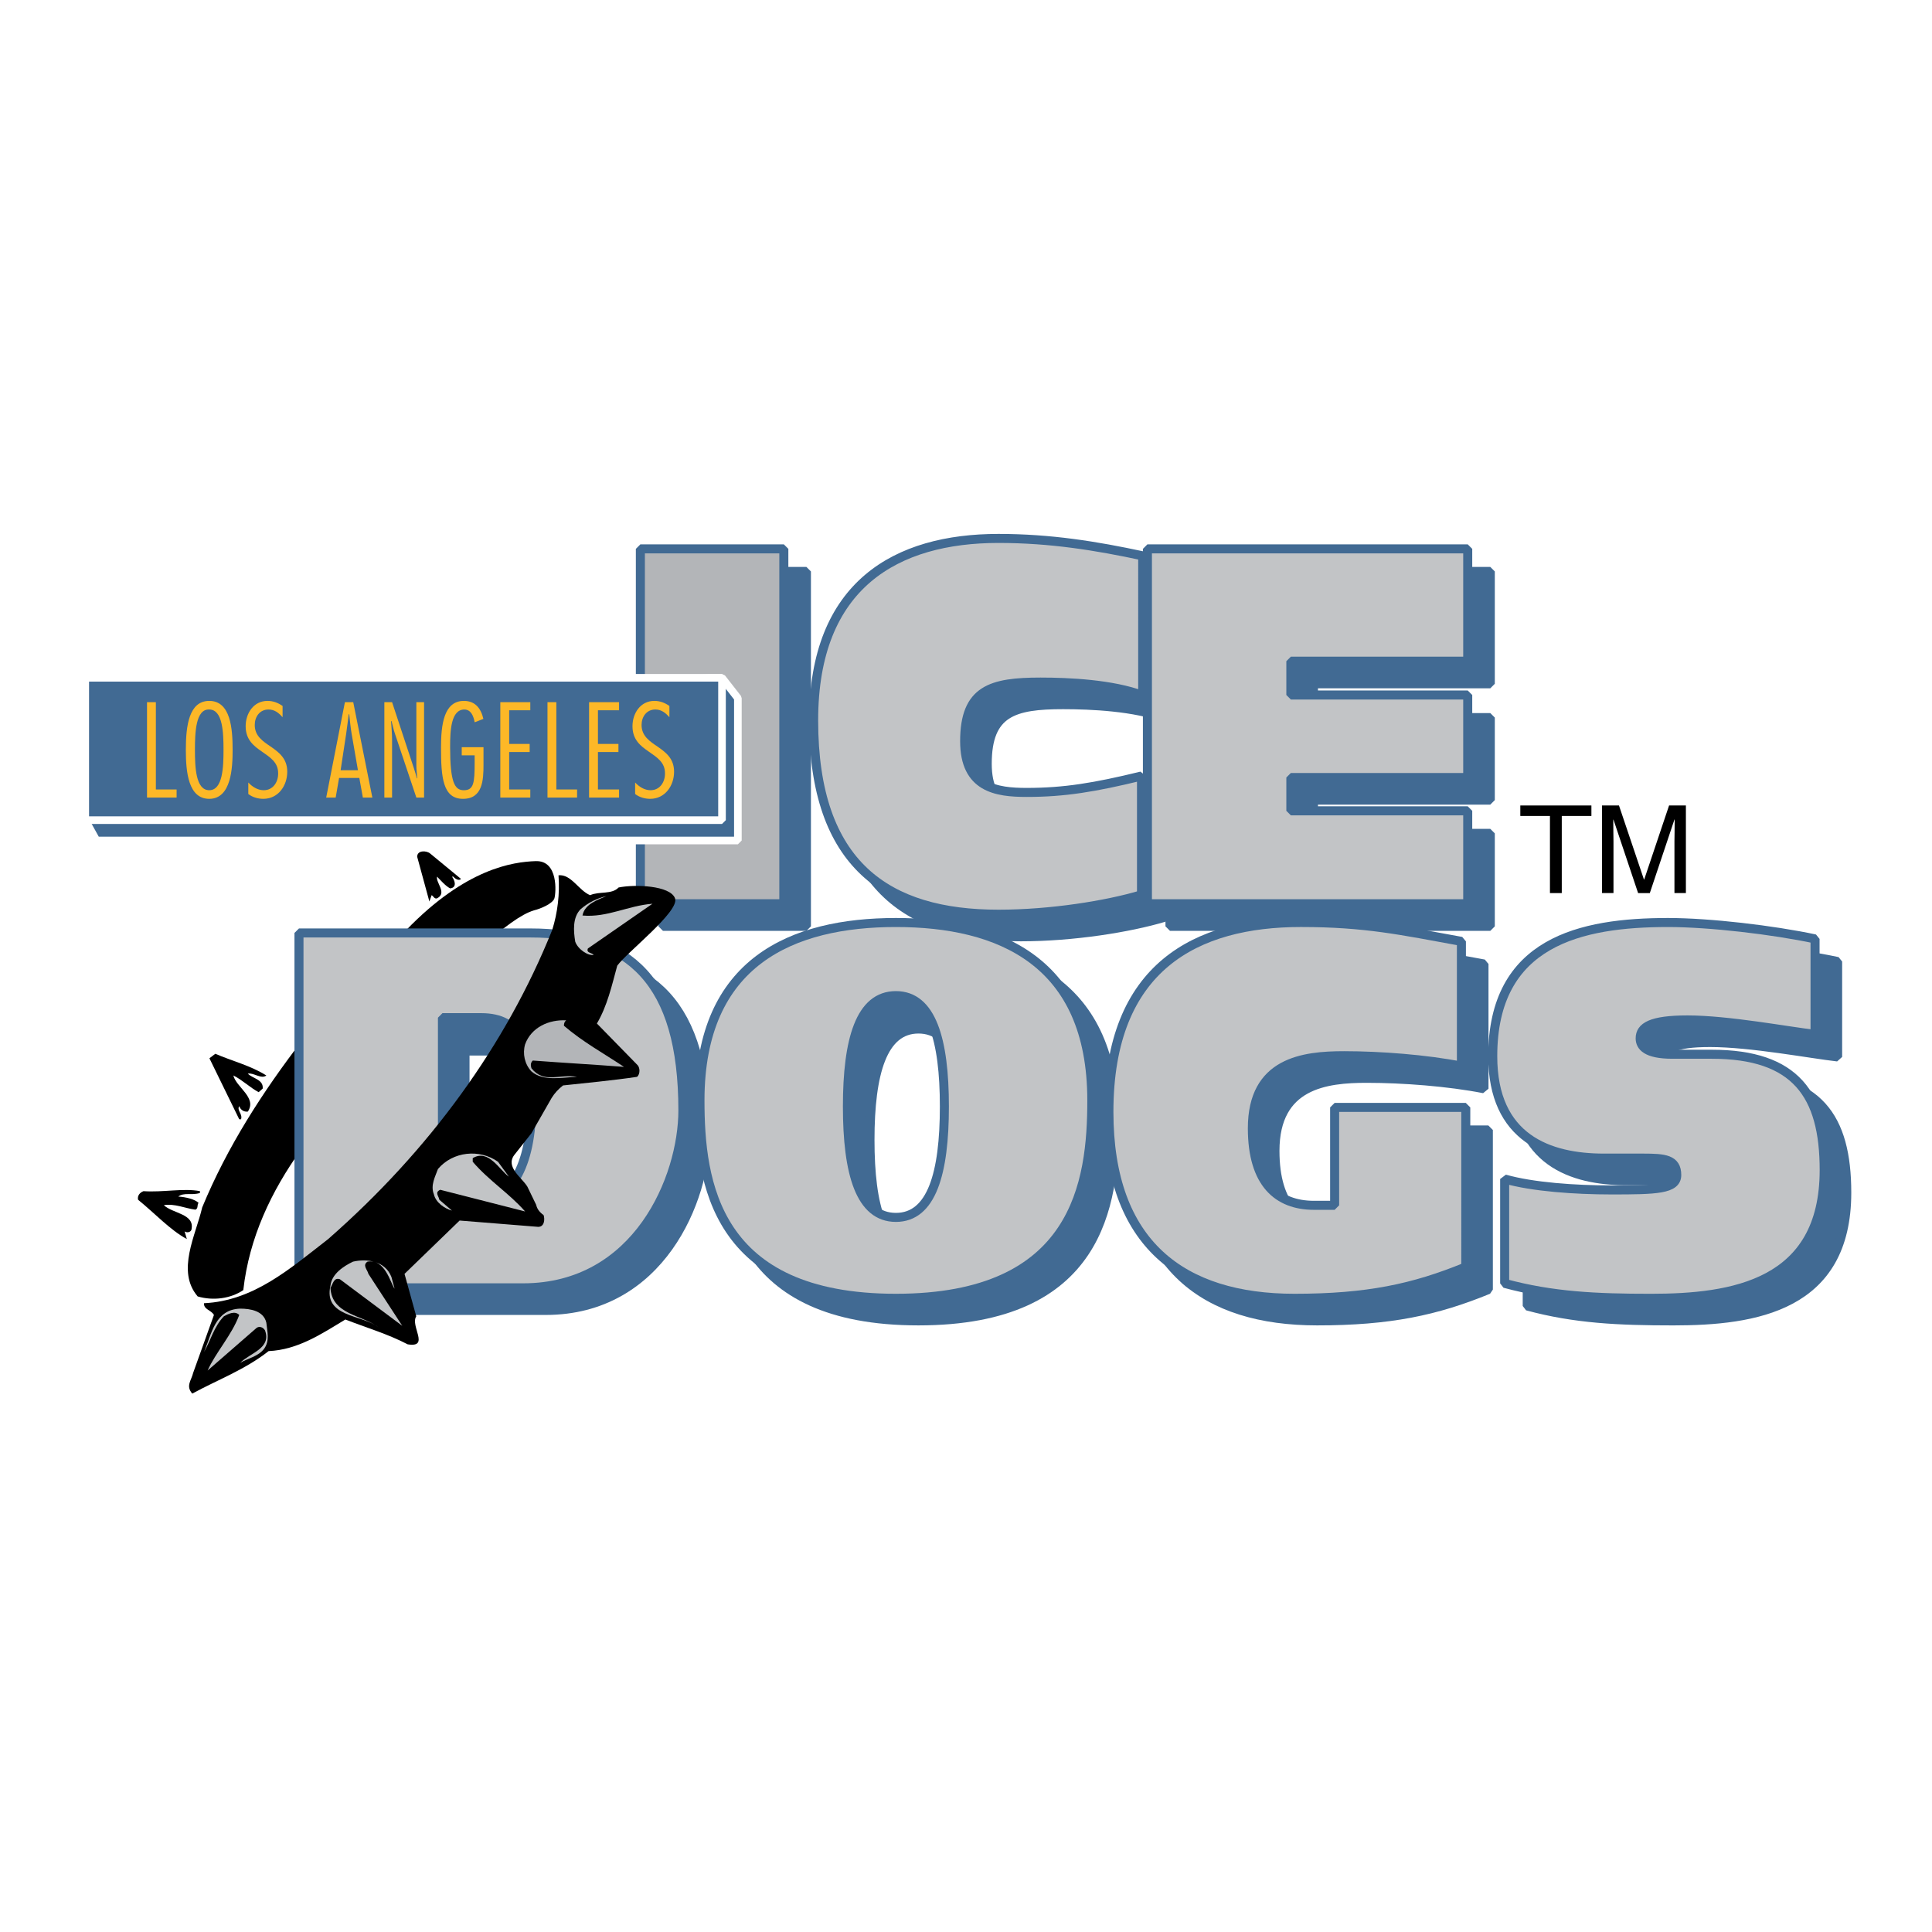
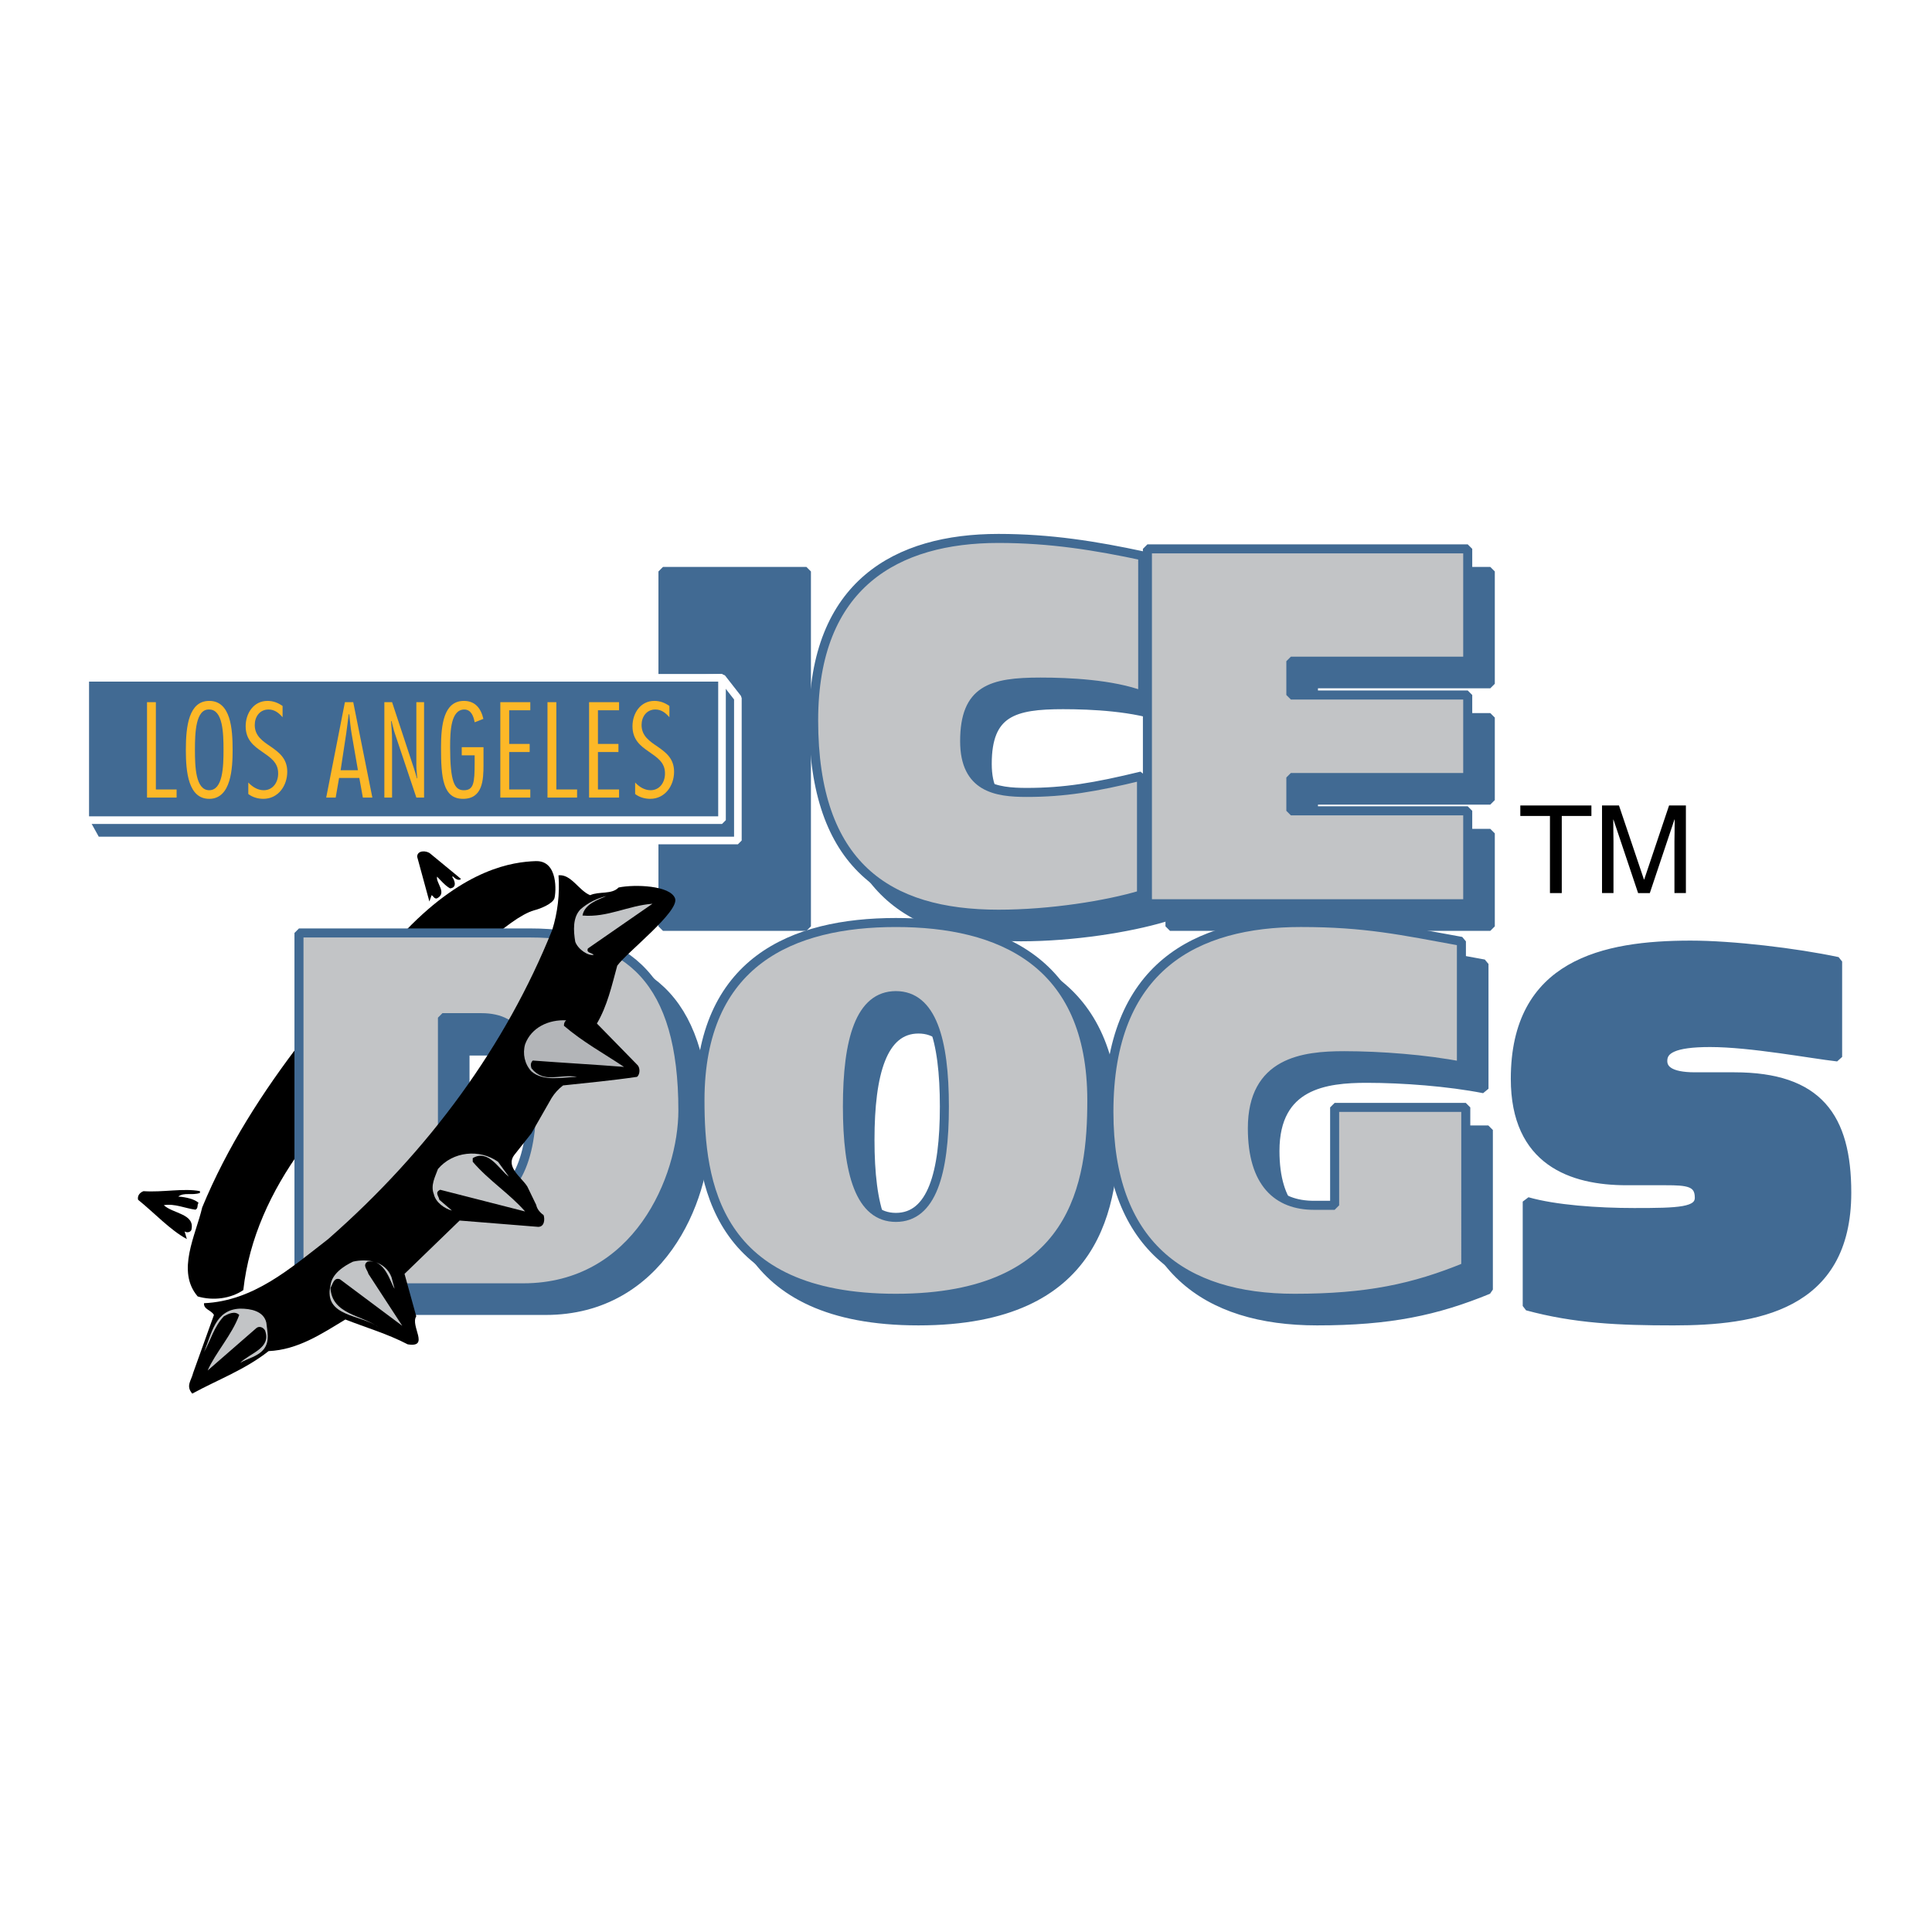
<svg xmlns="http://www.w3.org/2000/svg" version="1.0" id="Layer_1" x="0px" y="0px" width="192.756px" height="192.756px" viewBox="0 0 192.756 192.756" enable-background="new 0 0 192.756 192.756" xml:space="preserve">
  <g>
    <polygon fill-rule="evenodd" clip-rule="evenodd" fill="#FFFFFF" points="0,0 192.756,0 192.756,192.756 0,192.756 0,0  " />
    <path fill-rule="evenodd" clip-rule="evenodd" d="M53.283,90.824c0.677-0.165,1.883-0.679,2.035-1.21   c0.152-0.533,0.413-3.774-1.869-3.699c-2.284,0.076-6.985,0.733-12.91,6.869c-1.285,1.329-8.212,8.103-10.273,10.865   c-4.1,5.319-7.615,10.82-10.092,16.815c-0.632,2.75-2.614,6.355-0.451,8.881c1.531,0.451,3.288,0.226,4.551-0.63   c0.585-5.23,2.792-9.874,5.767-14.021C33.737,109.892,48.275,92.269,53.283,90.824L53.283,90.824z" />
    <polygon fill-rule="evenodd" clip-rule="evenodd" fill="#416A93" stroke="#416A93" stroke-width="0.901" stroke-linejoin="bevel" stroke-miterlimit="2.613" points="   66.144,57.014 80.456,57.014 80.456,92.422 66.144,92.422 66.144,57.014  " />
    <path fill-rule="evenodd" clip-rule="evenodd" fill="#416A93" stroke="#416A93" stroke-width="0.901" stroke-linejoin="bevel" stroke-miterlimit="2.613" d="   M116.258,71.644c-3.053-1.14-7.375-1.339-10.189-1.339c-4.917,0-7.573,0.744-7.573,5.901c0,4.662,3.172,5.108,6.185,5.108   c3.769,0,6.781-0.496,11.46-1.636v11.852c-3.489,1.041-9.081,1.934-14.273,1.934c-11.062,0-18.438-4.859-18.438-19.34   c0-13.588,8.287-18.15,18.438-18.15c5.192,0,9.754,0.744,14.392,1.736V71.644L116.258,71.644z" />
    <polygon fill-rule="evenodd" clip-rule="evenodd" fill="#416A93" stroke="#416A93" stroke-width="0.901" stroke-linejoin="bevel" stroke-miterlimit="2.613" points="   116.729,57.014 148.687,57.014 148.687,68.221 131.043,68.221 131.043,71.594 148.687,71.594 148.687,79.826 131.043,79.826    131.043,83.148 148.687,83.148 148.687,92.422 116.729,92.422 116.729,57.014  " />
    <path fill-rule="evenodd" clip-rule="evenodd" fill="#416A93" stroke="#416A93" stroke-width="0.901" stroke-linejoin="bevel" stroke-miterlimit="2.613" d="   M32.082,95.334h23.076c9.874,0,15.227,4.811,15.227,17.704c0,6.695-4.52,17.704-15.939,17.704H32.082V95.334L32.082,95.334z    M46.395,123.253h3.251c3.41,0,5.671-3.224,5.671-10.111c0-5.422-1.191-8.28-5.036-8.28h-3.886V123.253L46.395,123.253z" />
    <path fill-rule="evenodd" clip-rule="evenodd" fill="#416A93" stroke="#416A93" stroke-width="0.901" stroke-linejoin="bevel" stroke-miterlimit="2.613" d="   M72.088,112.047c0-13.886,9.239-17.753,19.548-17.753s19.546,3.868,19.546,17.753c0,8.134-1.467,19.737-19.546,19.737   C73.555,131.784,72.088,120.181,72.088,112.047L72.088,112.047z M96.472,113.728c0-6.668-1.268-11.063-4.836-11.063   c-3.569,0-4.838,4.396-4.838,11.063c0,6.669,1.269,11.064,4.838,11.064C95.205,124.792,96.472,120.396,96.472,113.728   L96.472,113.728z" />
    <path fill-rule="evenodd" clip-rule="evenodd" fill="#416A93" stroke="#416A93" stroke-width="0.901" stroke-linejoin="bevel" stroke-miterlimit="2.613" d="   M148.493,128.66c-5.192,2.132-9.833,3.124-17.089,3.124c-11.181,0-18.517-5.405-18.517-18.596c0-14.531,8.764-18.895,19.152-18.895   c6.463,0,10.03,0.793,16.018,1.884v12.447c-3.528-0.694-8.089-1.041-11.696-1.041c-4.084,0-9.159,0.595-9.159,7.239   c0,5.506,2.537,7.688,6.146,7.688h2.061v-9.77h13.084V128.66L148.493,128.66z" />
    <path fill-rule="evenodd" clip-rule="evenodd" fill="#416A93" stroke="#416A93" stroke-width="0.901" stroke-linejoin="bevel" stroke-miterlimit="2.613" d="   M183.34,95.93v9.521c-2.656-0.297-8.643-1.438-12.727-1.438c-3.647,0-4.718,0.694-4.718,1.834c0,0.795,0.594,1.588,3.211,1.588   h3.926c8.365,0,11.22,4.018,11.22,11.555c0,11.407-9.159,12.795-17.286,12.795c-5.473,0-9.834-0.198-14.593-1.488v-10.414   c2.776,0.794,7.019,1.092,10.667,1.092c4.44,0,6.502-0.051,6.502-1.488c0-1.587-1.229-1.686-3.33-1.686h-3.926   c-5.472,0-11.102-1.935-11.102-10.167c0-11.455,8.802-13.339,17.485-13.339C172.833,94.293,179.137,95.038,183.34,95.93   L183.34,95.93z" />
-     <polygon fill-rule="evenodd" clip-rule="evenodd" fill="#B3B5B8" stroke="#416A93" stroke-width="0.901" stroke-linejoin="bevel" stroke-miterlimit="2.613" points="   63.89,54.76 78.203,54.76 78.203,90.168 63.89,90.168 63.89,54.76  " />
-     <path fill-rule="evenodd" clip-rule="evenodd" fill="#C2C4C6" stroke="#416A93" stroke-width="0.901" stroke-linejoin="bevel" stroke-miterlimit="2.613" d="   M114.006,69.389c-3.054-1.14-7.375-1.338-10.19-1.338c-4.917,0-7.573,0.745-7.573,5.901c0,4.662,3.172,5.108,6.186,5.108   c3.767,0,6.779-0.497,11.459-1.637v11.852c-3.49,1.042-9.08,1.935-14.273,1.935c-11.062,0-18.438-4.86-18.438-19.34   c0-13.589,8.287-18.151,18.438-18.151c5.193,0,9.753,0.743,14.393,1.737V69.389L114.006,69.389z" />
+     <path fill-rule="evenodd" clip-rule="evenodd" fill="#C2C4C6" stroke="#416A93" stroke-width="0.901" stroke-linejoin="bevel" stroke-miterlimit="2.613" d="   M114.006,69.389c-3.054-1.14-7.375-1.338-10.19-1.338c-4.917,0-7.573,0.745-7.573,5.901c0,4.662,3.172,5.108,6.186,5.108   c3.767,0,6.779-0.497,11.459-1.637v11.852c-3.49,1.042-9.08,1.935-14.273,1.935c-11.062,0-18.438-4.86-18.438-19.34   c0-13.589,8.287-18.151,18.438-18.151c5.193,0,9.753,0.743,14.393,1.737V69.389L114.006,69.389" />
    <polygon fill-rule="evenodd" clip-rule="evenodd" fill="#C2C4C6" stroke="#416A93" stroke-width="0.901" stroke-linejoin="bevel" stroke-miterlimit="2.613" points="   114.478,54.76 146.435,54.76 146.435,65.968 128.789,65.968 128.789,69.34 146.435,69.34 146.435,77.571 128.789,77.571    128.789,80.896 146.435,80.896 146.435,90.168 114.478,90.168 114.478,54.76  " />
    <path fill-rule="evenodd" clip-rule="evenodd" fill="#C2C4C6" stroke="#416A93" stroke-width="0.901" stroke-linejoin="bevel" stroke-miterlimit="2.613" d="   M29.829,93.081h23.076c9.874,0,15.227,4.809,15.227,17.703c0,6.695-4.521,17.703-15.941,17.703H29.829V93.081L29.829,93.081z    M44.143,119.923h3.252c3.409,0,5.669-3.225,5.669-10.112c0-5.422-1.189-8.278-5.036-8.278h-3.885V119.923L44.143,119.923z" />
    <path fill-rule="evenodd" clip-rule="evenodd" fill="#C2C4C6" stroke="#416A93" stroke-width="0.901" stroke-linejoin="bevel" stroke-miterlimit="2.613" d="   M69.836,109.793c0-13.885,9.239-17.754,19.547-17.754c10.31,0,19.548,3.869,19.548,17.754c0,8.133-1.468,19.738-19.548,19.738   C71.303,129.531,69.836,117.926,69.836,109.793L69.836,109.793z M94.221,110.396c0-6.666-1.269-11.063-4.838-11.063   c-3.568,0-4.836,4.397-4.836,11.063c0,6.668,1.268,11.064,4.836,11.064C92.952,121.461,94.221,117.064,94.221,110.396   L94.221,110.396z" />
    <path fill-rule="evenodd" clip-rule="evenodd" fill="#C2C4C6" stroke="#416A93" stroke-width="0.901" stroke-linejoin="bevel" stroke-miterlimit="2.613" d="   M146.241,126.405c-5.194,2.134-9.832,3.126-17.089,3.126c-11.182,0-18.517-5.407-18.517-18.599c0-14.529,8.762-18.894,19.15-18.894   c6.463,0,10.032,0.793,16.02,1.883v12.449c-3.53-0.694-8.089-1.042-11.696-1.042c-4.085,0-9.16,0.595-9.16,7.241   c0,5.504,2.538,7.686,6.146,7.686h2.062v-9.769h13.084V126.405L146.241,126.405z" />
-     <path fill-rule="evenodd" clip-rule="evenodd" fill="#C2C4C6" stroke="#416A93" stroke-width="0.901" stroke-linejoin="bevel" stroke-miterlimit="2.613" d="   M181.088,93.675v9.522c-2.657-0.298-8.644-1.438-12.728-1.438c-3.648,0-4.719,0.694-4.719,1.835c0,0.793,0.596,1.588,3.211,1.588   h3.926c8.366,0,11.222,4.016,11.222,11.554c0,11.406-9.159,12.796-17.288,12.796c-5.472,0-9.832-0.2-14.591-1.488v-10.415   c2.775,0.794,7.019,1.091,10.665,1.091c4.442,0,6.504-0.049,6.504-1.488c0-1.586-1.23-1.686-3.332-1.686h-3.924   c-5.471,0-11.103-1.934-11.103-10.166c0-11.457,8.803-13.34,17.486-13.34C170.58,92.039,176.885,92.782,181.088,93.675   L181.088,93.675z" />
    <polygon fill-rule="evenodd" clip-rule="evenodd" fill="#416A93" stroke="#FFFFFF" stroke-width="0.76" stroke-linejoin="bevel" stroke-miterlimit="2.613" points="   72.035,67.626 73.618,69.655 73.618,83.857 9.63,83.857 8.504,81.827 9.63,69.655 72.035,67.626  " />
    <polygon fill-rule="evenodd" clip-rule="evenodd" fill="#416A93" stroke="#FFFFFF" stroke-width="0.76" stroke-linejoin="bevel" stroke-miterlimit="2.613" points="   8.504,81.827 8.504,67.626 72.035,67.626 72.035,81.827 8.504,81.827  " />
    <path fill-rule="evenodd" clip-rule="evenodd" d="M45.992,87.688c-0.18,0.226-0.585,0-0.765-0.224h-0.136   c0.225,0.27,0.586,1.081-0.181,1.171c-0.495-0.27-0.901-0.766-1.305-1.171c-0.135,0.63,1.036,1.622,0,2.163   c-0.271,0.09-0.36-0.226-0.541-0.315l-0.225,0.631l-1.217-4.464c0-0.676,0.947-0.63,1.307-0.314L45.992,87.688L45.992,87.688z" />
    <polygon fill-rule="evenodd" clip-rule="evenodd" fill="#FFFFFF" points="59.239,102.973 58.338,102.206 58.788,102.521    59.239,102.973  " />
-     <path fill-rule="evenodd" clip-rule="evenodd" d="M26.572,107.3c-0.496,0.404-1.307-0.315-1.847-0.181   c0.495,0.496,1.576,0.585,1.485,1.488l-0.404,0.36c-0.856-0.451-1.622-1.218-2.523-1.668c0.269,1.173,2.388,2.209,1.442,3.605   c-0.406,0.046-0.722-0.18-0.857-0.54c-0.27,0.405,0.36,0.767,0.181,1.307h-0.181l-2.974-6.086l0.587-0.45   C23.148,105.857,24.995,106.308,26.572,107.3L26.572,107.3z" />
    <path fill-rule="evenodd" clip-rule="evenodd" d="M52.615,118.39c-0.54-0.901-2.208-1.938-1.307-3.155l1.712-2.164l2.019-3.532   c0.283-0.454,0.653-0.872,1.136-1.246c2.117-0.226,4.957-0.497,7.388-0.857c0.316-0.27,0.316-0.947,0-1.218l-4.01-4.102   c1.038-1.758,1.488-3.787,2.029-5.77c0.96-1.338,6.247-5.425,5.767-6.718c-0.481-1.293-4.026-1.414-5.632-1.083   c-0.676,0.722-1.938,0.36-2.839,0.767c-1.127-0.451-1.893-2.12-3.155-1.984c0.136,1.849-0.089,3.743-0.63,5.456   c-4.596,11.45-12.211,21.955-22.349,30.836c-3.785,2.931-7.435,6.177-12.391,6.401c-0.045,0.632,0.722,0.676,0.991,1.173   l-2.071,5.77c-0.181,0.768-0.766,1.309-0.09,2.075c2.568-1.398,5.272-2.391,7.615-4.239c2.928-0.135,5.271-1.712,7.659-3.155   c2.073,0.812,4.235,1.443,6.218,2.479c2.253,0.361,0.225-1.847,0.856-2.795l-1.172-4.236l5.497-5.32l7.84,0.63   c0.631,0,0.675-0.765,0.54-1.171c-0.449-0.322-0.664-0.665-0.741-1.025L52.615,118.39L52.615,118.39z" />
    <path fill-rule="evenodd" clip-rule="evenodd" d="M19.949,118.841v0.181c-0.812,0.27-1.578-0.09-2.164,0.36   c0.767,0.046,1.667,0.271,2.028,0.631c-0.18,0.182,0,0.542-0.315,0.677c-1.037-0.135-2.073-0.632-3.154-0.45   c0.9,0.854,3.154,0.854,2.748,2.479c-0.135,0.271-0.497,0.271-0.676,0.136l0.225,0.766c-1.667-0.901-3.244-2.614-4.866-3.922   c-0.09-0.406,0.18-0.722,0.541-0.856C16.254,118.976,18.327,118.525,19.949,118.841L19.949,118.841z" />
    <polygon fill-rule="evenodd" clip-rule="evenodd" fill="#FDB827" points="15.551,78.766 17.62,78.766 17.62,79.574 14.668,79.574    14.668,70.056 15.551,70.056 15.551,78.766  " />
    <path fill-rule="evenodd" clip-rule="evenodd" fill="#FDB827" d="M23.209,74.814c0,1.78-0.126,4.886-2.334,4.886   c-2.081,0-2.334-2.664-2.334-4.886c0-2.411,0.315-4.885,2.334-4.885C23.02,69.929,23.209,72.719,23.209,74.814L23.209,74.814z    M19.449,74.814c0,1.679,0.063,4.026,1.426,4.026c1.362,0,1.425-2.347,1.425-4.026c0-1.678-0.063-4.027-1.425-4.027   C19.512,70.725,19.449,73.136,19.449,74.814L19.449,74.814z" />
    <path fill-rule="evenodd" clip-rule="evenodd" fill="#FDB827" d="M28.192,71.558c-0.378-0.429-0.794-0.771-1.401-0.771   c-0.883,0-1.375,0.732-1.375,1.541c0,1.111,0.808,1.628,1.627,2.184c0.808,0.567,1.616,1.174,1.616,2.486   c0,1.388-0.896,2.702-2.385,2.702c-0.53,0-1.071-0.152-1.501-0.48v-1.148c0.404,0.429,0.934,0.769,1.54,0.769   c0.934,0,1.45-0.819,1.438-1.678c0.012-1.111-0.809-1.604-1.615-2.172c-0.807-0.555-1.627-1.174-1.627-2.537   c0-1.275,0.782-2.525,2.182-2.525c0.569,0,1.048,0.189,1.502,0.505V71.558L28.192,71.558z" />
    <path fill-rule="evenodd" clip-rule="evenodd" fill="#FDB827" d="M37.15,79.574h-0.947l-0.353-1.957h-2.02l-0.339,1.957h-0.946   l1.867-9.519h0.831L37.15,79.574L37.15,79.574z M35.712,76.848l-0.631-3.648c-0.114-0.644-0.163-1.3-0.24-1.944h-0.049   c-0.089,0.644-0.153,1.3-0.253,1.944l-0.555,3.648H35.712L35.712,76.848z" />
    <path fill-rule="evenodd" clip-rule="evenodd" fill="#FDB827" d="M42.31,79.574h-0.77l-2.145-6.4   c-0.139-0.392-0.214-0.821-0.328-1.225h-0.05c0.038,0.618,0.101,1.225,0.101,1.843v5.782h-0.77v-9.519h0.77l2.183,6.615   c0.113,0.328,0.201,0.657,0.289,0.984h0.038c-0.024-0.416-0.088-0.845-0.088-1.262v-6.337h0.77V79.574L42.31,79.574z" />
    <path fill-rule="evenodd" clip-rule="evenodd" fill="#FDB827" d="M46.069,74.549h2.17v1.755c0,1.502-0.076,3.396-2.043,3.396   C44.19,79.7,44,77.592,44,74.587c0-2.247,0.265-4.658,2.284-4.658c1.137,0,1.703,0.758,1.943,1.793l-0.87,0.341   c-0.102-0.568-0.341-1.275-1.035-1.275c-1.313,0.013-1.413,2.045-1.413,3.725c0,3.522,0.442,4.329,1.362,4.329   c0.997,0,1.085-0.731,1.085-2.764v-0.72h-1.288V74.549L46.069,74.549z" />
    <polygon fill-rule="evenodd" clip-rule="evenodd" fill="#FDB827" points="52.908,70.864 50.801,70.864 50.801,74.222    52.844,74.222 52.844,75.03 50.801,75.03 50.801,78.766 52.908,78.766 52.908,79.574 49.917,79.574 49.917,70.056 52.908,70.056    52.908,70.864  " />
    <polygon fill-rule="evenodd" clip-rule="evenodd" fill="#FDB827" points="55.506,78.766 57.576,78.766 57.576,79.574    54.623,79.574 54.623,70.056 55.506,70.056 55.506,78.766  " />
    <polygon fill-rule="evenodd" clip-rule="evenodd" fill="#FDB827" points="61.764,70.864 59.657,70.864 59.657,74.222    61.702,74.222 61.702,75.03 59.657,75.03 59.657,78.766 61.764,78.766 61.764,79.574 58.773,79.574 58.773,70.056 61.764,70.056    61.764,70.864  " />
    <path fill-rule="evenodd" clip-rule="evenodd" fill="#FDB827" d="M66.786,71.558c-0.379-0.429-0.795-0.771-1.401-0.771   c-0.883,0-1.375,0.732-1.375,1.541c0,1.111,0.808,1.628,1.628,2.184c0.807,0.567,1.615,1.174,1.615,2.486   c0,1.388-0.896,2.702-2.385,2.702c-0.529,0-1.072-0.152-1.5-0.48v-1.148c0.404,0.429,0.934,0.769,1.539,0.769   c0.933,0,1.451-0.819,1.438-1.678c0.012-1.111-0.808-1.604-1.615-2.172c-0.807-0.555-1.627-1.174-1.627-2.537   c0-1.275,0.783-2.525,2.182-2.525c0.569,0,1.048,0.189,1.502,0.505V71.558L66.786,71.558z" />
    <polygon fill-rule="evenodd" clip-rule="evenodd" points="151.682,80.363 158.775,80.363 158.775,81.409 155.818,81.409    155.818,89.103 154.639,89.103 154.639,81.409 151.682,81.409 151.682,80.363  " />
    <path fill-rule="evenodd" clip-rule="evenodd" d="M167.06,89.103v-5.161c0-0.256,0.024-1.364,0.024-2.179h-0.024l-2.458,7.34   h-1.168l-2.457-7.329h-0.022c0,0.804,0.022,1.911,0.022,2.167v5.161h-1.143v-8.74h1.691l2.492,7.388h0.024l2.483-7.388h1.678v8.74   H167.06L167.06,89.103z" />
    <path fill-rule="evenodd" clip-rule="evenodd" fill="#B3B5B8" d="M56.49,101.799c-0.179,0.136-0.225,0.316-0.225,0.542   c1.893,1.622,3.965,2.75,5.993,4.103c-2.883-0.227-6.082-0.406-9.102-0.633c-0.226,0.227-0.226,0.453-0.135,0.768   c1.261,1.578,2.794,0.541,4.551,0.856c-1.442,0.046-3.379,0.496-4.551-0.541c-0.675-0.721-0.901-1.758-0.631-2.704   C53.021,102.476,54.779,101.709,56.49,101.799L56.49,101.799z" />
    <path fill-rule="evenodd" clip-rule="evenodd" fill="#C2C4C6" d="M49.687,115.911l1.082,1.486   c-0.946-0.676-2.028-2.795-3.605-1.847v0.36c1.623,1.894,3.65,3.155,5.226,4.958l-8.47-2.164c-0.586,0.271-0.136,0.632-0.09,0.992   l1.261,1.083c-0.721-0.182-1.622-0.812-1.802-1.623c-0.361-0.902,0.135-1.76,0.406-2.525   C45.182,114.873,47.839,114.603,49.687,115.911L49.687,115.911z" />
    <path fill-rule="evenodd" clip-rule="evenodd" fill="#C2C4C6" d="M39.054,127.407l0.314,1.171c-0.404-0.54-0.945-3.02-2.703-2.704   c-0.541,0.36,0,0.811,0.09,1.218l3.378,5.185l-6.218-4.645c-0.631-0.225-0.721,0.542-0.945,0.855   c0.135,2.661,3.153,2.706,4.775,3.924c-1.622-1.263-5.497-0.992-4.775-4.148c0.135-1.171,1.305-1.938,2.252-2.389   C36.575,125.559,38.423,125.783,39.054,127.407L39.054,127.407z" />
    <path fill-rule="evenodd" clip-rule="evenodd" fill="#C2C4C6" d="M26.572,131.96c0.091,0.901,0.361,1.803-0.225,2.613   c-0.587,0.768-1.622,0.947-2.389,1.398c0.992-0.992,3.153-1.442,2.478-3.245c-0.18-0.315-0.585-0.45-0.854-0.226l-4.866,4.237   c0.766-1.759,2.433-3.561,3.153-5.545c-0.45-0.451-1.126-0.09-1.532,0.135c-0.992,1.038-1.307,2.389-1.982,3.561   c0.766-1.802,1.082-4.236,3.604-4.326C24.995,130.562,26.302,130.787,26.572,131.96L26.572,131.96z" />
    <path fill-rule="evenodd" clip-rule="evenodd" fill="#C2C4C6" d="M58.113,91.341c2.479,0.224,4.55-0.994,6.983-1.173   c-2.162,1.487-4.281,2.976-6.443,4.463c-0.18,0.451,0.36,0.406,0.585,0.631c-0.541,0.135-1.577-0.542-1.846-1.308   c-0.181-1.082-0.271-2.434,0.54-3.246c0.721-0.631,1.622-1.082,2.569-1.308C59.689,89.762,58.338,90.168,58.113,91.341   L58.113,91.341z" />
  </g>
</svg>